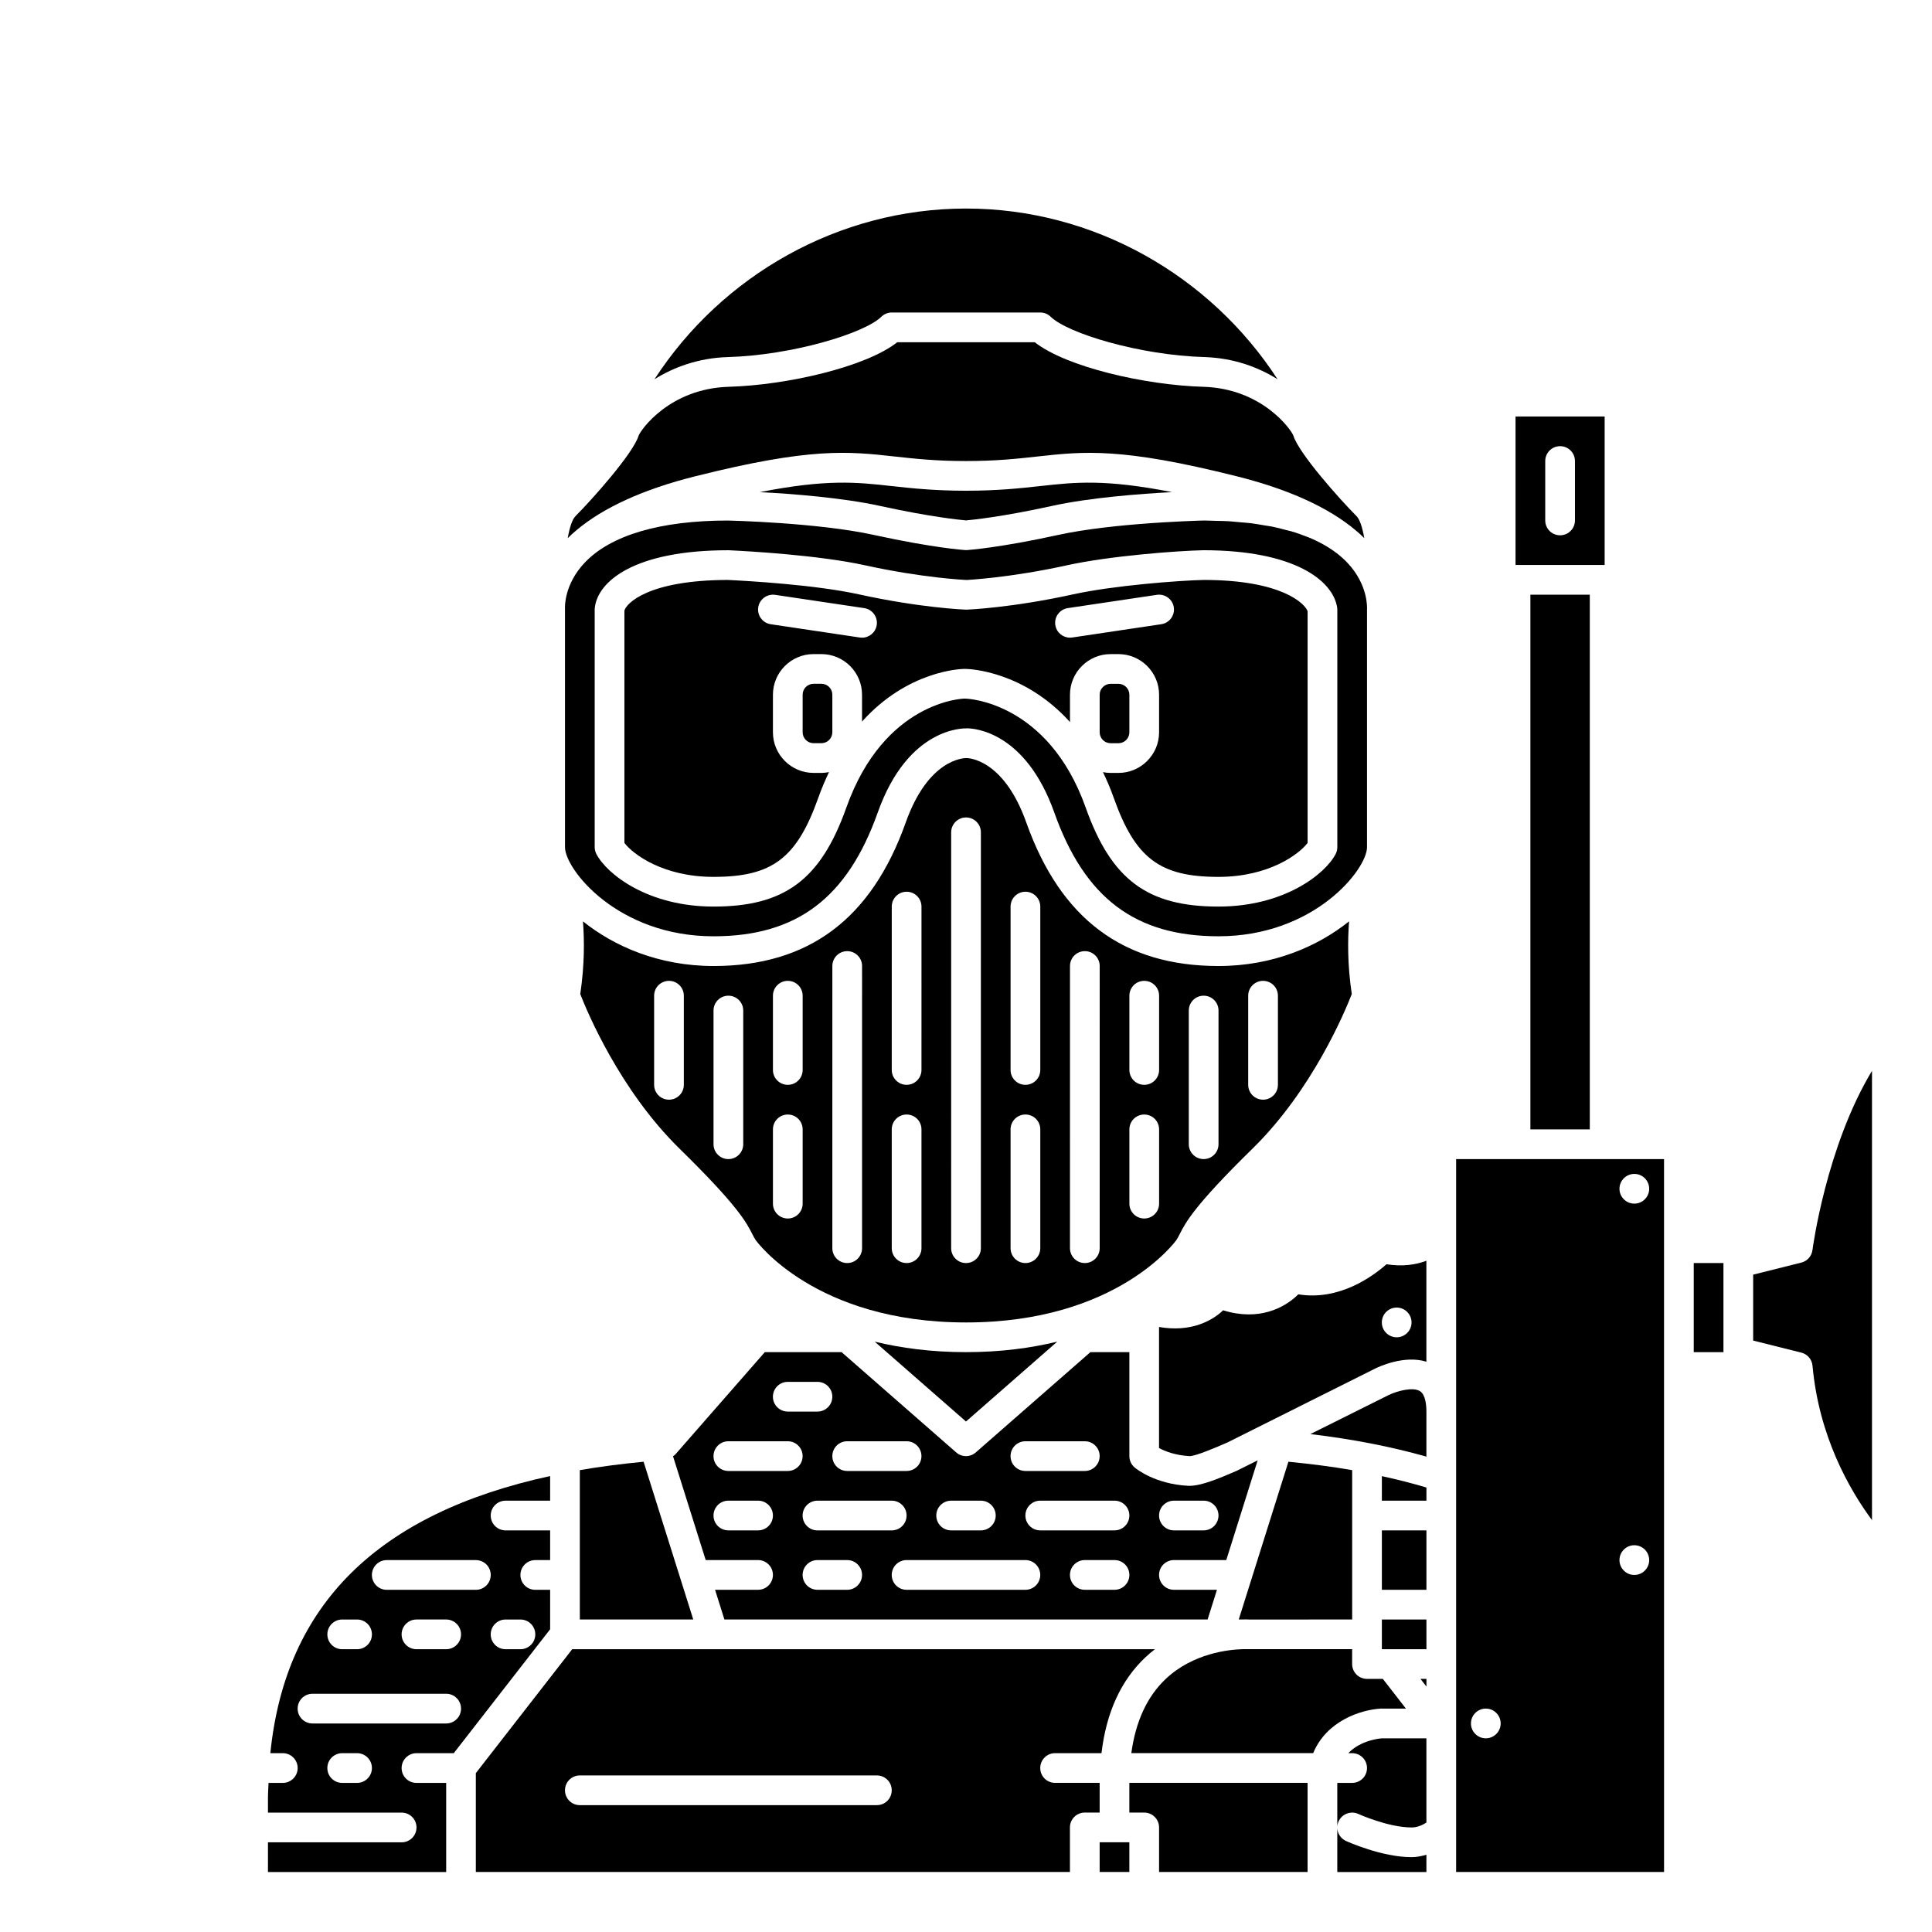
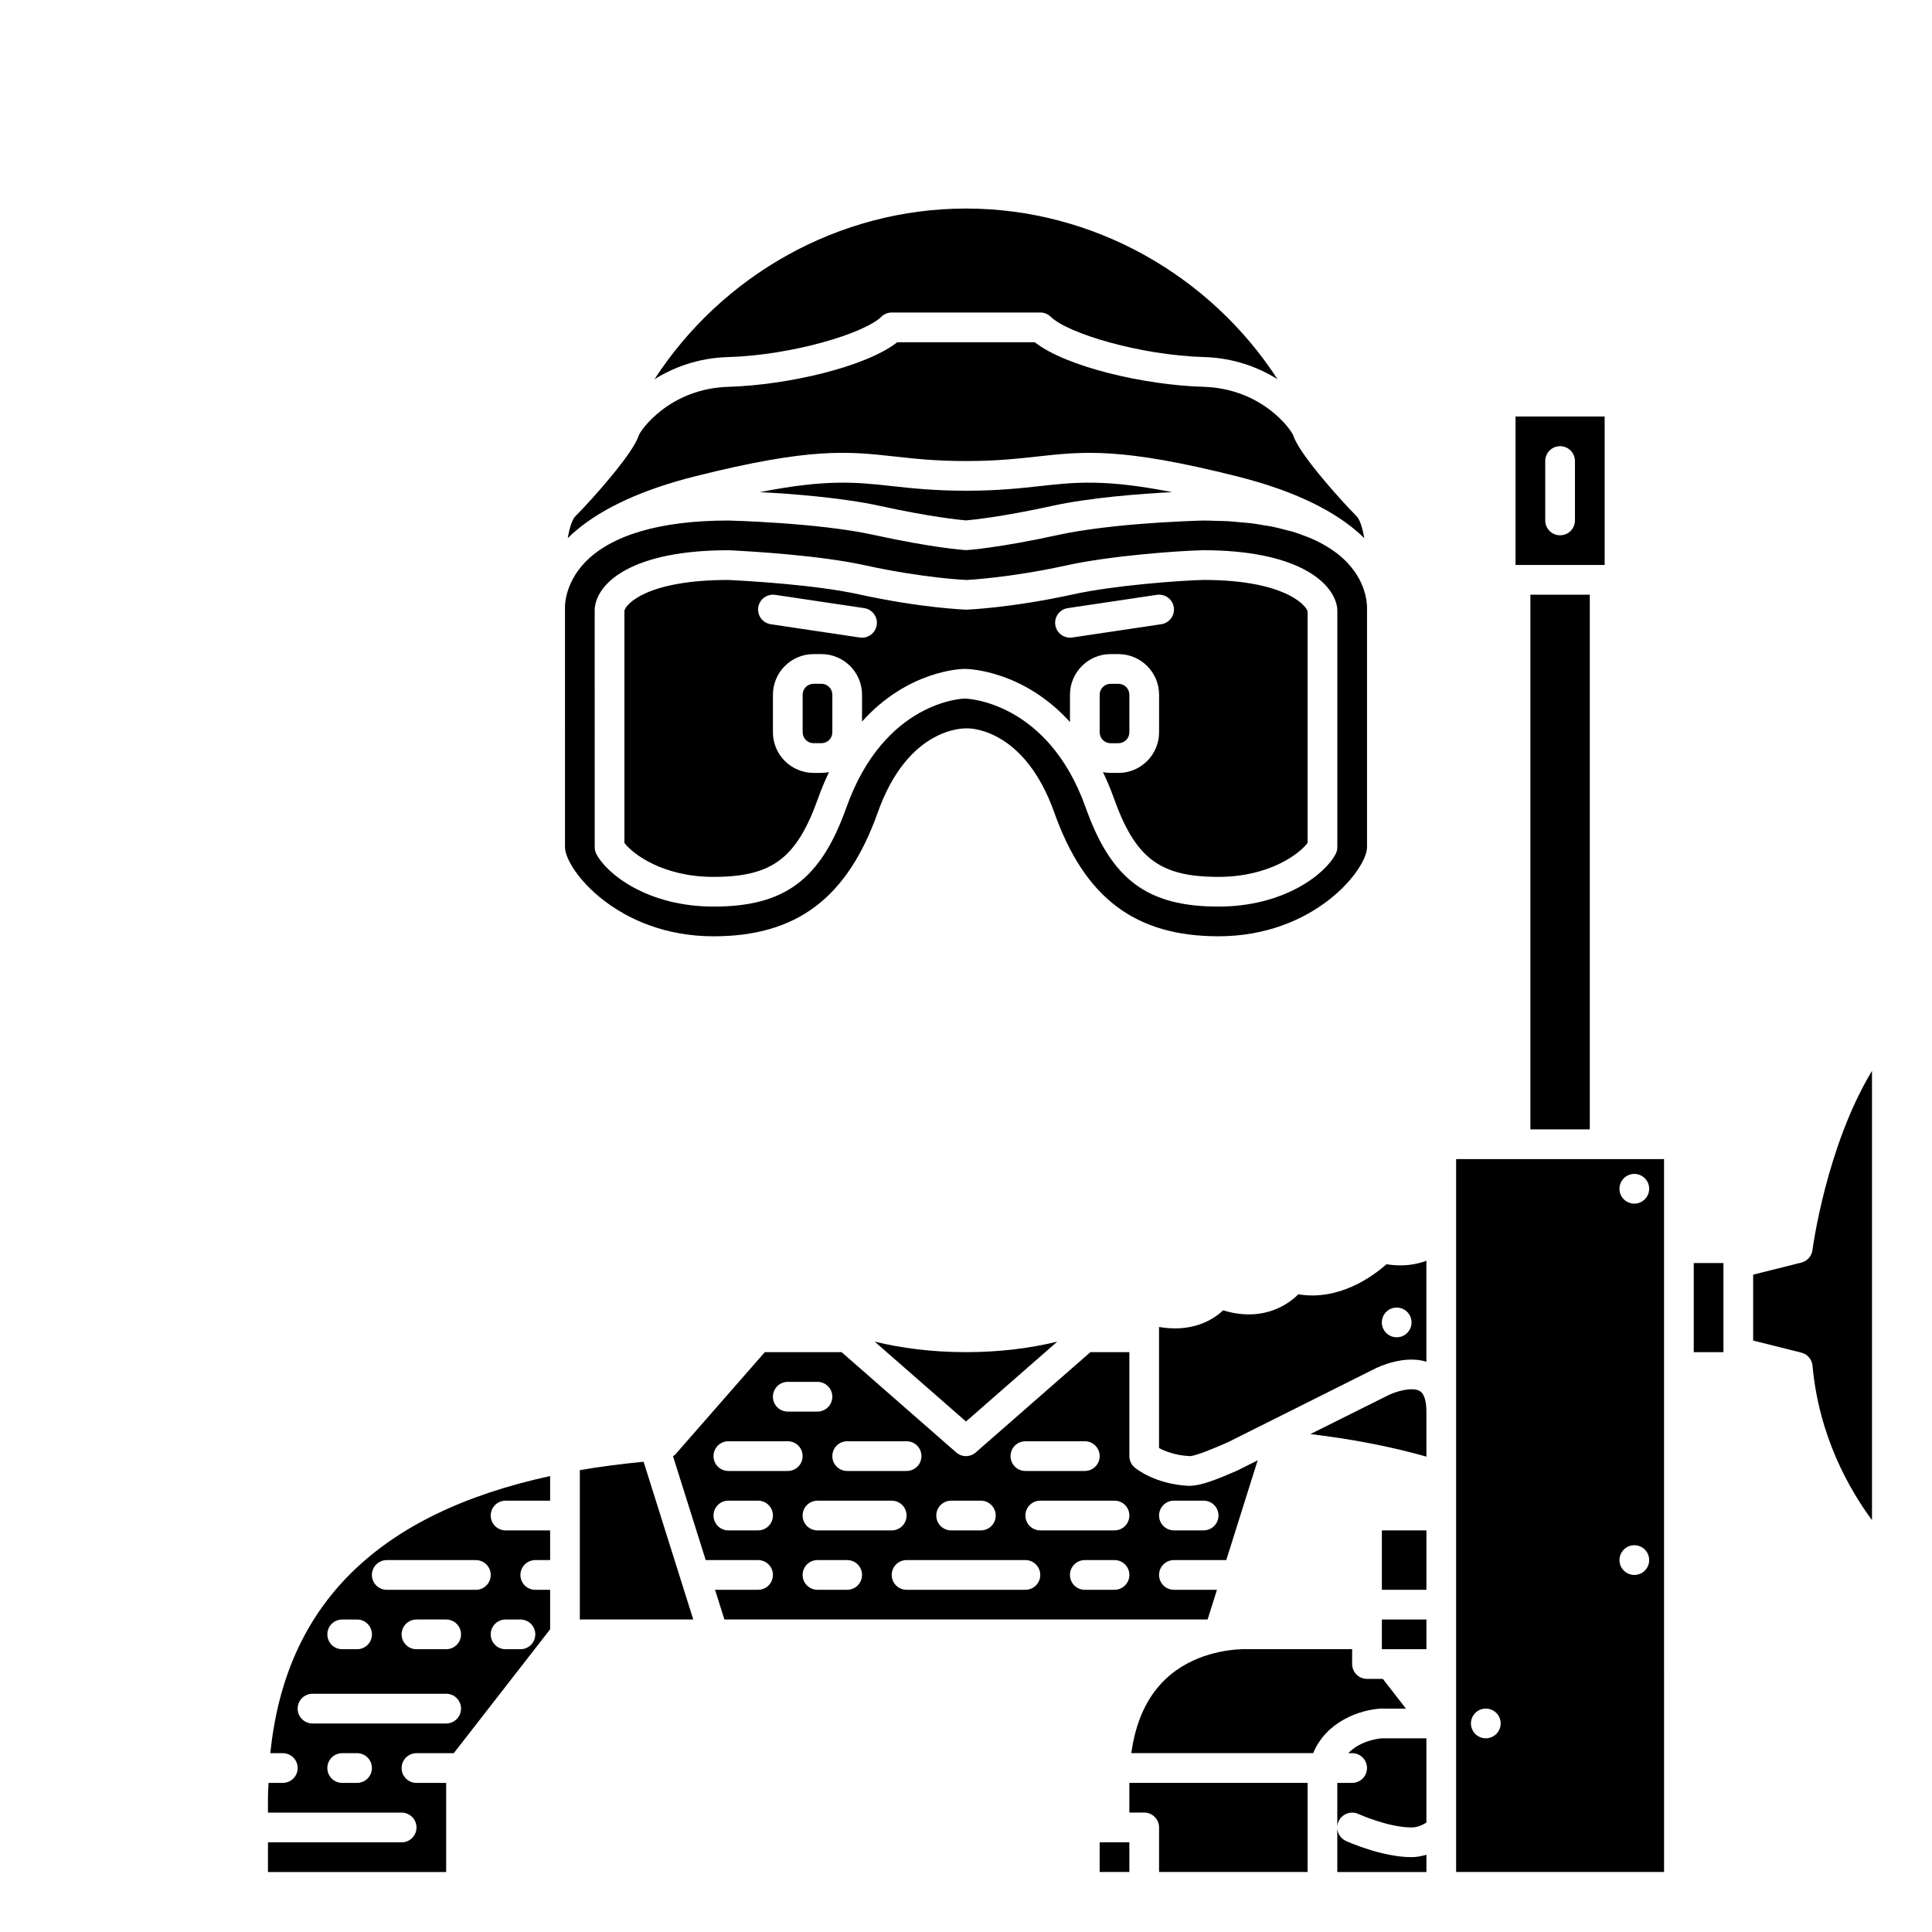
<svg xmlns="http://www.w3.org/2000/svg" fill="#000000" width="800px" height="800px" version="1.1" viewBox="144 144 512 512">
  <g>
    <path d="m419.69 272.81c-5.289 0.582-11.277 1.238-19.688 1.238s-14.402-0.656-19.688-1.234c-9.355-1.035-17.156-1.883-34.953 1.605 8.508 0.445 21.824 1.457 31.867 3.66 13.348 2.93 21.25 3.699 22.77 3.832 1.52-0.129 9.426-0.902 22.77-3.832 10.043-2.207 23.363-3.215 31.852-3.66-17.777-3.484-25.578-2.644-34.93-1.609z" />
    <path d="m440.4 340.96c1.598 0 2.894-1.297 2.894-2.894v-9.945c0-1.605-1.297-2.902-2.894-2.902h-2.074c-1.602 0-2.902 1.297-2.902 2.894v9.945c0 1.605 1.301 2.902 2.898 2.902z" />
-     <path d="m455.77 472.6c0.34-0.508 0.574-0.984 0.844-1.512 1.617-3.176 3.832-7.519 19.355-22.73 15.848-15.531 24.5-36.371 26.262-40.914-1.164-7.953-1.082-14.285-0.715-19.277-8.215 6.586-20.078 11.836-34.602 11.836-25.176 0-41.836-12.441-50.941-38.043-5.984-16.816-15.328-17.066-15.848-17.066h-0.023c-0.742 0-10.09 0.246-16.07 17.066-9.105 25.602-25.766 38.043-50.941 38.043-14.523 0-26.387-5.246-34.598-11.832 0.371 4.996 0.449 11.32-0.715 19.277 1.766 4.543 10.453 25.418 26.262 40.914 15.523 15.211 17.738 19.559 19.355 22.73 0.27 0.527 0.504 1.004 0.844 1.512 0.145 0.219 15.695 21.859 55.766 21.859 40.066 0 55.617-21.641 55.766-21.863zm19.016-64.727c0-2.176 1.758-3.938 3.938-3.938 2.176 0 3.938 1.758 3.938 3.938v23.617c0 2.176-1.758 3.938-3.938 3.938-2.176 0-3.938-1.758-3.938-3.938zm-15.742 3.934c0-2.176 1.758-3.938 3.938-3.938 2.176 0 3.938 1.758 3.938 3.938v35.426c0 2.176-1.758 3.938-3.938 3.938-2.176 0-3.938-1.758-3.938-3.938zm-133.82 19.684c0 2.176-1.758 3.938-3.938 3.938-2.176 0-3.938-1.758-3.938-3.938v-23.617c0-2.176 1.758-3.938 3.938-3.938 2.176 0 3.938 1.758 3.938 3.938zm15.742 15.742c0 2.176-1.758 3.938-3.938 3.938-2.176 0-3.938-1.758-3.938-3.938v-35.426c0-2.176 1.758-3.938 3.938-3.938 2.176 0 3.938 1.758 3.938 3.938zm15.746 15.746c0 2.176-1.758 3.938-3.938 3.938-2.176 0-3.938-1.758-3.938-3.938v-19.68c0-2.176 1.758-3.938 3.938-3.938 2.176 0 3.938 1.758 3.938 3.938zm0-35.426c0 2.176-1.758 3.938-3.938 3.938-2.176 0-3.938-1.758-3.938-3.938v-19.68c0-2.176 1.758-3.938 3.938-3.938 2.176 0 3.938 1.758 3.938 3.938zm15.742 47.23c0 2.176-1.758 3.938-3.938 3.938-2.176 0-3.938-1.758-3.938-3.938l0.004-74.781c0-2.176 1.758-3.938 3.938-3.938 2.176 0 3.938 1.758 3.938 3.938zm15.746 0c0 2.176-1.758 3.938-3.938 3.938-2.176 0-3.938-1.758-3.938-3.938v-31.488c0-2.176 1.758-3.938 3.938-3.938 2.176 0 3.938 1.758 3.938 3.938zm0-47.23c0 2.176-1.758 3.938-3.938 3.938-2.176 0-3.938-1.758-3.938-3.938l0.004-43.297c0-2.176 1.758-3.938 3.938-3.938 2.176 0 3.938 1.758 3.938 3.938zm15.742 47.23c0 2.176-1.758 3.938-3.938 3.938-2.176 0-3.938-1.758-3.938-3.938l0.004-110.21c0-2.176 1.758-3.938 3.938-3.938 2.176 0 3.938 1.758 3.938 3.938zm15.746 0c0 2.176-1.758 3.938-3.938 3.938-2.176 0-3.938-1.758-3.938-3.938v-31.488c0-2.176 1.758-3.938 3.938-3.938 2.176 0 3.938 1.758 3.938 3.938zm0-47.23c0 2.176-1.758 3.938-3.938 3.938-2.176 0-3.938-1.758-3.938-3.938v-43.297c0-2.176 1.758-3.938 3.938-3.938 2.176 0 3.938 1.758 3.938 3.938zm15.742 47.23c0 2.176-1.758 3.938-3.938 3.938-2.176 0-3.938-1.758-3.938-3.938l0.004-74.781c0-2.176 1.758-3.938 3.938-3.938 2.176 0 3.938 1.758 3.938 3.938zm15.746-11.805c0 2.176-1.758 3.938-3.938 3.938-2.176 0-3.938-1.758-3.938-3.938v-19.68c0-2.176 1.758-3.938 3.938-3.938 2.176 0 3.938 1.758 3.938 3.938zm0-35.426c0 2.176-1.758 3.938-3.938 3.938-2.176 0-3.938-1.758-3.938-3.938v-19.68c0-2.176 1.758-3.938 3.938-3.938 2.176 0 3.938 1.758 3.938 3.938z" />
    <path d="m254.37 608.61h9.883l25.539-32.836v-10.457h-3.938c-2.176 0-3.938-1.758-3.938-3.938 0-2.176 1.758-3.938 3.938-3.938h3.938v-7.871h-11.809c-2.176 0-3.938-1.758-3.938-3.938 0-2.176 1.758-3.938 3.938-3.938h11.809v-6.527c-45.746 9.938-70.191 34.145-74.148 73.438l3.301 0.004c2.176 0 3.938 1.758 3.938 3.938 0 2.176-1.758 3.938-3.938 3.938h-3.777c-0.043 1.32-0.156 2.586-0.156 3.938v3.938h35.426c2.176 0 3.938 1.758 3.938 3.938 0 2.176-1.758 3.938-3.938 3.938h-35.426v7.871h47.23v-23.617h-7.871c-2.176 0-3.938-1.758-3.938-3.938s1.762-3.941 3.938-3.941zm23.613-35.422h3.938c2.176 0 3.938 1.758 3.938 3.938 0 2.176-1.758 3.938-3.938 3.938h-3.938c-2.176 0-3.938-1.758-3.938-3.938 0.004-2.18 1.762-3.938 3.938-3.938zm-31.488-15.746h23.617c2.176 0 3.938 1.758 3.938 3.938 0 2.176-1.758 3.938-3.938 3.938h-23.617c-2.176 0-3.938-1.758-3.938-3.938 0.004-2.176 1.762-3.938 3.938-3.938zm19.684 19.68c0 2.176-1.758 3.938-3.938 3.938h-7.871c-2.176 0-3.938-1.758-3.938-3.938 0-2.176 1.758-3.938 3.938-3.938h7.871c2.176 0.004 3.938 1.762 3.938 3.938zm-31.488-3.934h3.938c2.176 0 3.938 1.758 3.938 3.938 0 2.176-1.758 3.938-3.938 3.938h-3.938c-2.176 0-3.938-1.758-3.938-3.938 0-2.18 1.758-3.938 3.938-3.938zm3.934 43.297h-3.938c-2.176 0-3.938-1.758-3.938-3.938 0-2.176 1.758-3.938 3.938-3.938h3.938c2.176 0 3.938 1.758 3.938 3.938 0 2.176-1.762 3.938-3.938 3.938zm-11.809-15.746c-2.176 0-3.938-1.758-3.938-3.938 0-2.176 1.758-3.938 3.938-3.938h35.426c2.176 0 3.938 1.758 3.938 3.938 0 2.176-1.758 3.938-3.938 3.938z" />
    <path d="m435.42 632.22h7.871v7.871h-7.871z" />
-     <path d="m435.42 616.48h-11.809c-2.176 0-3.938-1.758-3.938-3.938 0-2.176 1.758-3.938 3.938-3.938h12.297c1.254-10.73 5.133-19.285 11.668-25.434 0.816-0.766 1.652-1.465 2.5-2.117h-154.43l-25.543 32.84v26.199h157.44v-11.809c0-2.176 1.758-3.938 3.938-3.938h3.938zm-59.039 5.902h-78.719c-2.176 0-3.938-1.758-3.938-3.938 0-2.176 1.758-3.938 3.938-3.938h78.719c2.176 0 3.938 1.758 3.938 3.938 0 2.18-1.762 3.938-3.938 3.938z" />
    <path d="m361.68 325.21h-2.074c-1.602 0-2.898 1.297-2.898 2.894v9.945c0 1.605 1.297 2.902 2.894 2.902h2.074c1.605 0 2.902-1.297 2.902-2.894v-9.945c0-1.605-1.297-2.902-2.898-2.902z" />
    <path d="m297.66 533.6v39.582h30.059l-13.16-41.809c-5.887 0.578-11.547 1.297-16.898 2.227z" />
-     <path d="m475.03 573.19 27.309-0.008v-39.582c-5.359-0.934-11.031-1.652-16.898-2.227l-13.16 41.809h0.461c1.301-0.043 2.144-0.004 2.289 0.008z" />
    <path d="m459.22 537.76c-0.133 0-0.266-0.004-0.395-0.008-8.645-0.465-13.586-4.402-14.121-4.844-0.895-0.754-1.41-1.859-1.41-3.023v-27.551h-10.328l-30.379 26.578c-1.484 1.301-3.695 1.301-5.18 0l-30.375-26.578h-20.348l-23.742 27.137c-0.164 0.188-0.391 0.301-0.582 0.453l8.66 27.512h13.875c2.176 0 3.938 1.758 3.938 3.938 0 2.176-1.758 3.938-3.938 3.938h-11.398l2.481 7.871h128.05l2.481-7.871h-11.406c-2.176 0-3.938-1.758-3.938-3.938 0-2.176 1.758-3.938 3.938-3.938h13.875l8.316-26.422-5.539 2.762c-5.027 2.184-9.457 3.984-12.535 3.984zm-43.477-11.812h15.742c2.176 0 3.938 1.758 3.938 3.938 0 2.176-1.758 3.938-3.938 3.938h-15.742c-2.176 0-3.938-1.758-3.938-3.938 0-2.176 1.762-3.938 3.938-3.938zm-19.68 15.746h7.871c2.176 0 3.938 1.758 3.938 3.938 0 2.176-1.758 3.938-3.938 3.938h-7.871c-2.176 0-3.938-1.758-3.938-3.938 0-2.18 1.762-3.938 3.938-3.938zm-27.551-15.746h15.742c2.176 0 3.938 1.758 3.938 3.938 0 2.176-1.758 3.938-3.938 3.938h-15.742c-2.176 0-3.938-1.758-3.938-3.938 0-2.176 1.758-3.938 3.938-3.938zm15.742 19.684c0 2.176-1.758 3.938-3.938 3.938h-19.68c-2.176 0-3.938-1.758-3.938-3.938 0-2.176 1.758-3.938 3.938-3.938h19.68c2.18 0 3.938 1.758 3.938 3.938zm-31.488-35.426h7.871c2.176 0 3.938 1.758 3.938 3.938 0 2.176-1.758 3.938-3.938 3.938h-7.871c-2.176 0-3.938-1.758-3.938-3.938 0.004-2.18 1.762-3.938 3.938-3.938zm-7.871 39.359h-7.871c-2.176 0-3.938-1.758-3.938-3.938 0-2.176 1.758-3.938 3.938-3.938h7.871c2.176 0 3.938 1.758 3.938 3.938 0 2.18-1.762 3.938-3.938 3.938zm7.871-15.742h-15.742c-2.176 0-3.938-1.758-3.938-3.938 0-2.176 1.758-3.938 3.938-3.938h15.742c2.176 0 3.938 1.758 3.938 3.938 0 2.176-1.762 3.938-3.938 3.938zm15.746 31.488h-7.871c-2.176 0-3.938-1.758-3.938-3.938 0-2.176 1.758-3.938 3.938-3.938h7.871c2.176 0 3.938 1.758 3.938 3.938-0.004 2.176-1.762 3.938-3.938 3.938zm47.23 0h-31.488c-2.176 0-3.938-1.758-3.938-3.938 0-2.176 1.758-3.938 3.938-3.938h31.488c2.176 0 3.938 1.758 3.938 3.938 0 2.176-1.762 3.938-3.938 3.938zm23.617 0h-7.871c-2.176 0-3.938-1.758-3.938-3.938 0-2.176 1.758-3.938 3.938-3.938h7.871c2.176 0 3.938 1.758 3.938 3.938-0.004 2.176-1.762 3.938-3.938 3.938zm0-15.746h-19.68c-2.176 0-3.938-1.758-3.938-3.938 0-2.176 1.758-3.938 3.938-3.938h19.68c2.176 0 3.938 1.758 3.938 3.938-0.004 2.18-1.762 3.938-3.938 3.938zm23.617 0h-7.871c-2.176 0-3.938-1.758-3.938-3.938 0-2.176 1.758-3.938 3.938-3.938h7.871c2.176 0 3.938 1.758 3.938 3.938-0.004 2.18-1.762 3.938-3.938 3.938z" />
    <path d="m424.18 499.55c-6.977 1.688-14.969 2.781-24.184 2.781-9.219 0-17.207-1.094-24.188-2.777l24.188 21.16z" />
    <path d="m333.09 376.38c15.562 0 22.059-4.902 27.781-21 0.867-2.441 1.828-4.656 2.82-6.758-0.652 0.125-1.32 0.207-2.012 0.207h-2.074c-5.938 0-10.77-4.836-10.77-10.77v-9.945c0-5.941 4.832-10.773 10.766-10.773h2.074c5.941 0 10.773 4.832 10.773 10.766v7.113c12.129-13.535 26.223-13.941 27.02-13.949l0.566 0.004c0.84 0.016 15.258 0.496 27.52 14.07v-7.234c0-5.938 4.832-10.77 10.77-10.77h2.074c5.938 0 10.773 4.832 10.773 10.766v9.945c0 5.941-4.836 10.777-10.77 10.777h-2.074c-0.691 0-1.371-0.078-2.027-0.203 1.008 2.102 1.969 4.316 2.836 6.758 5.719 16.09 12.215 20.996 27.777 20.996 13.363 0 21.379-6.031 23.617-9v-61.406c-0.676-1.969-6.812-8.281-27.551-8.285-6.406 0.141-23.801 1.449-34.578 3.816-16.23 3.562-27.766 4.039-28.25 4.059-0.785-0.02-12.316-0.496-28.547-4.059-11.621-2.551-29.387-3.559-34.555-3.805-0.035-0.004-0.066-0.004-0.098-0.008-21.32 0.016-27.043 6.312-27.473 8.133v61.555c2.231 2.969 10.246 9 23.609 9zm93.887-71.223 23.617-3.523c2.164-0.297 4.156 1.164 4.477 3.312 0.32 2.148-1.164 4.152-3.312 4.477l-23.617 3.523c-0.195 0.027-0.395 0.043-0.582 0.043-1.918 0-3.598-1.402-3.891-3.356-0.324-2.148 1.16-4.152 3.309-4.477zm-77.562-3.519 23.617 3.523c2.148 0.324 3.633 2.328 3.312 4.477-0.293 1.953-1.973 3.356-3.891 3.356-0.191 0-0.391-0.016-0.582-0.043l-23.617-3.523c-2.148-0.324-3.633-2.328-3.312-4.477 0.324-2.148 2.328-3.606 4.473-3.312z" />
    <path d="m293.73 368.51c0 5.875 13.961 23.617 39.359 23.617 22.031 0 35.457-10.117 43.523-32.809 8.102-22.766 22.902-22.289 23.582-22.293 0.012 0 0.078-0.004 0.184-0.004 1.754 0 15.379 0.84 23.016 22.297 8.066 22.691 21.488 32.805 43.52 32.805 25.398 0 39.359-17.738 39.359-23.617v-62.973c0.023-0.523 0.305-6.57-5.203-12.398-0.863-0.914-1.828-1.773-2.883-2.582-0.031-0.023-0.07-0.043-0.102-0.066-2.094-1.582-4.547-2.953-7.352-4.106-0.098-0.039-0.211-0.07-0.312-0.109-1.34-0.535-2.734-1.035-4.227-1.473-0.445-0.129-0.953-0.223-1.414-0.348-1.188-0.316-2.371-0.637-3.648-0.895-0.688-0.137-1.453-0.227-2.164-0.348-1.121-0.188-2.215-0.398-3.398-0.543-0.965-0.117-2.012-0.18-3.016-0.27-1.012-0.09-1.98-0.207-3.031-0.27-1.074-0.062-2.227-0.062-3.344-0.094-1.059-0.027-2.082-0.086-3.176-0.086-0.695 0.016-8.164 0.211-17.156 0.941-0.031 0.004-0.062 0.004-0.094 0.008-0.973 0.078-1.961 0.164-2.957 0.254-0.074 0.008-0.152 0.016-0.227 0.023-0.957 0.09-1.922 0.18-2.894 0.285-0.148 0.016-0.301 0.035-0.449 0.051-0.902 0.094-1.801 0.195-2.703 0.305-0.223 0.027-0.441 0.059-0.664 0.086-0.832 0.102-1.66 0.203-2.484 0.32-0.277 0.039-0.543 0.082-0.82 0.121-0.762 0.109-1.523 0.215-2.269 0.336-0.348 0.055-0.68 0.117-1.023 0.172-0.66 0.109-1.324 0.219-1.965 0.34-0.973 0.18-1.918 0.371-2.828 0.57-15.5 3.402-23.848 4-24.195 4.019-0.176 0.008-0.355 0.008-0.531 0-0.352-0.023-8.699-0.617-24.195-4.019-14.844-3.262-38.363-3.805-38.602-3.809-17.93 0-31.098 3.863-38.008 11.184-5.508 5.828-5.227 11.879-5.211 12.129zm7.871-62.977c0-0.137 0.008-0.281 0.023-0.418 0.75-7.059 10.48-15.297 35.402-15.297 0.082 0 0.164 0.004 0.246 0.008 5.516 0.266 23.805 1.309 36.02 3.992 15.496 3.402 26.668 3.871 26.855 3.883-0.109-0.008 11.117-0.492 26.555-3.883 11.441-2.516 29.215-3.848 36.18-4.004 24.34 0.004 34.297 8.117 35.461 15.066 0.039 0.219 0.059 0.43 0.059 0.652v62.977c0 0.633-0.152 1.254-0.445 1.824-2.809 5.379-13.719 13.918-31.043 13.918-18.852 0-28.395-7.113-35.195-26.234-10.027-28.199-31.562-28.867-31.777-28.871l-0.457-0.004c-0.137 0.004-21.121 0.555-31.195 28.875-6.805 19.121-16.344 26.234-35.199 26.234-17.324 0-28.234-8.543-31.043-13.922-0.293-0.566-0.445-1.188-0.445-1.82z" />
    <path d="m443.29 624.35h3.938c2.176 0 3.938 1.758 3.938 3.938v11.809h39.359v-23.617h-47.234z" />
    <path d="m377.57 227.94c0.734-0.719 1.723-1.125 2.754-1.125h39.359c1.031 0 2.019 0.406 2.75 1.121 4.539 4.441 23.691 10.199 40.66 10.688 7.859 0.227 14.406 2.711 19.465 5.875-17.855-27.52-48.797-45.234-82.555-45.234-33.754 0-64.695 17.711-82.555 45.238 5.059-3.164 11.605-5.648 19.465-5.875 16.965-0.492 36.113-6.25 40.656-10.688z" />
    <path d="m511.43 479.04c-3.566 3.164-12.508 9.758-23.367 7.969-3.582 3.59-10.473 7.188-19.922 4.231-3.152 3.023-8.848 5.84-16.984 4.422v32.086c1.527 0.816 4.266 1.934 8.086 2.137 0.008 0.004 0.02 0.004 0.027 0.004 1.645 0 7.238-2.422 9.352-3.336l0.66-0.285 39.156-19.59c0.852-0.422 7.641-3.652 13.566-1.816v-26.75c-2.711 1.031-6.231 1.621-10.574 0.93zm6.644 15.418c0 2.172-1.762 3.938-3.938 3.938-2.172 0-3.938-1.762-3.938-3.938 0-2.172 1.762-3.938 3.938-3.938 2.176 0.004 3.938 1.766 3.938 3.938z" />
    <path d="m510.21 549.57h11.809v15.742h-11.809z" />
    <path d="m545.63 451.17h-15.742v188.93h55.105l-0.004-133.82v-55.105h-15.742zm-7.875 153.5c-2.172 0-3.938-1.762-3.938-3.938 0-2.172 1.762-3.938 3.938-3.938 2.172 0 3.938 1.762 3.938 3.938 0 2.172-1.766 3.938-3.938 3.938zm39.359-149.57c2.172 0 3.938 1.762 3.938 3.938 0 2.172-1.762 3.938-3.938 3.938-2.172 0-3.938-1.762-3.938-3.938 0.004-2.172 1.766-3.938 3.938-3.938zm0 98.402c2.172 0 3.938 1.762 3.938 3.938 0 2.172-1.762 3.938-3.938 3.938-2.172 0-3.938-1.762-3.938-3.938 0.004-2.176 1.766-3.938 3.938-3.938z" />
    <path d="m624.32 475.28c-0.203 1.609-1.379 2.93-2.953 3.32l-12.762 3.195v17.469l12.762 3.195c1.625 0.406 2.816 1.793 2.969 3.465 1.695 18.75 9.793 32.863 15.762 40.922v-119.06c-12.168 20.164-15.738 47.184-15.777 47.496z" />
    <path d="m296.73 284.54c7.211-6.062 17.793-10.879 31.469-14.309 30.656-7.703 40.496-6.625 52.98-5.246 5.324 0.586 10.844 1.195 18.824 1.195 7.977 0 13.496-0.605 18.824-1.191 12.477-1.379 22.316-2.457 52.98 5.246 13.66 3.43 24.234 8.234 31.434 14.281l-0.008 0.012c0.836 0.652 1.57 1.375 2.32 2.09-0.508-2.894-1.211-4.992-2.062-5.844-4.32-4.32-15.273-16.59-16.723-21.305-0.539-1.531-8.234-12.516-23.902-12.965-15.414-0.445-36.266-5.231-44.645-11.809h-36.434c-8.379 6.578-29.234 11.363-44.645 11.809-15.668 0.449-23.367 11.434-23.91 12.98-1.445 4.699-12.395 16.973-16.715 21.289-0.852 0.852-1.555 2.949-2.062 5.844 0.738-0.703 1.465-1.418 2.285-2.062z" />
-     <path d="m510.21 541.7h11.809v-3.492c-3.75-1.121-7.699-2.121-11.809-3.019z" />
    <path d="m511.95 513.73-20.691 10.32c11.195 1.324 21.449 3.34 30.754 5.973v-11.949c0-1.621-0.223-4.484-1.707-5.406-1.863-1.168-6.086-0.051-8.355 1.062z" />
    <path d="m516.59 596.8-6.125-7.879h-4.199c-2.176 0-3.938-1.758-3.938-3.938v-3.938h-28.988c-3.59 0.098-13.16 1.027-20.434 7.91-4.926 4.664-7.953 11.266-9.094 19.641h48.195c3.543-8.566 12.641-11.52 17.984-11.805z" />
    <path d="m569.25 254.37h-23.617v39.359h23.617zm-7.871 27.551c0 2.176-1.758 3.938-3.938 3.938-2.176 0-3.938-1.758-3.938-3.938v-15.742c0-2.176 1.758-3.938 3.938-3.938 2.176 0 3.938 1.758 3.938 3.938z" />
-     <path d="m522.02 590.95v-2.023h-1.574z" />
    <path d="m501.31 608.61h1.023c2.176 0 3.938 1.758 3.938 3.938 0 2.176-1.758 3.938-3.938 3.938h-3.938v23.617h23.617v-4.582c-1.305 0.387-2.613 0.645-3.938 0.645-7.906 0-16.996-4.117-17.383-4.293-1.977-0.902-2.848-3.234-1.941-5.211s3.25-2.836 5.211-1.949c0.086 0.039 7.938 3.582 14.113 3.582 1.285 0 2.606-0.438 3.938-1.305v-22.312h-11.809c-0.664 0.047-5.621 0.516-8.895 3.934z" />
    <path d="m592.86 478.72h7.871v23.617h-7.871z" />
    <path d="m549.57 301.6h15.742v141.7h-15.742z" />
    <path d="m510.21 577.12v3.938h11.809v-7.871h-11.809z" />
  </g>
</svg>